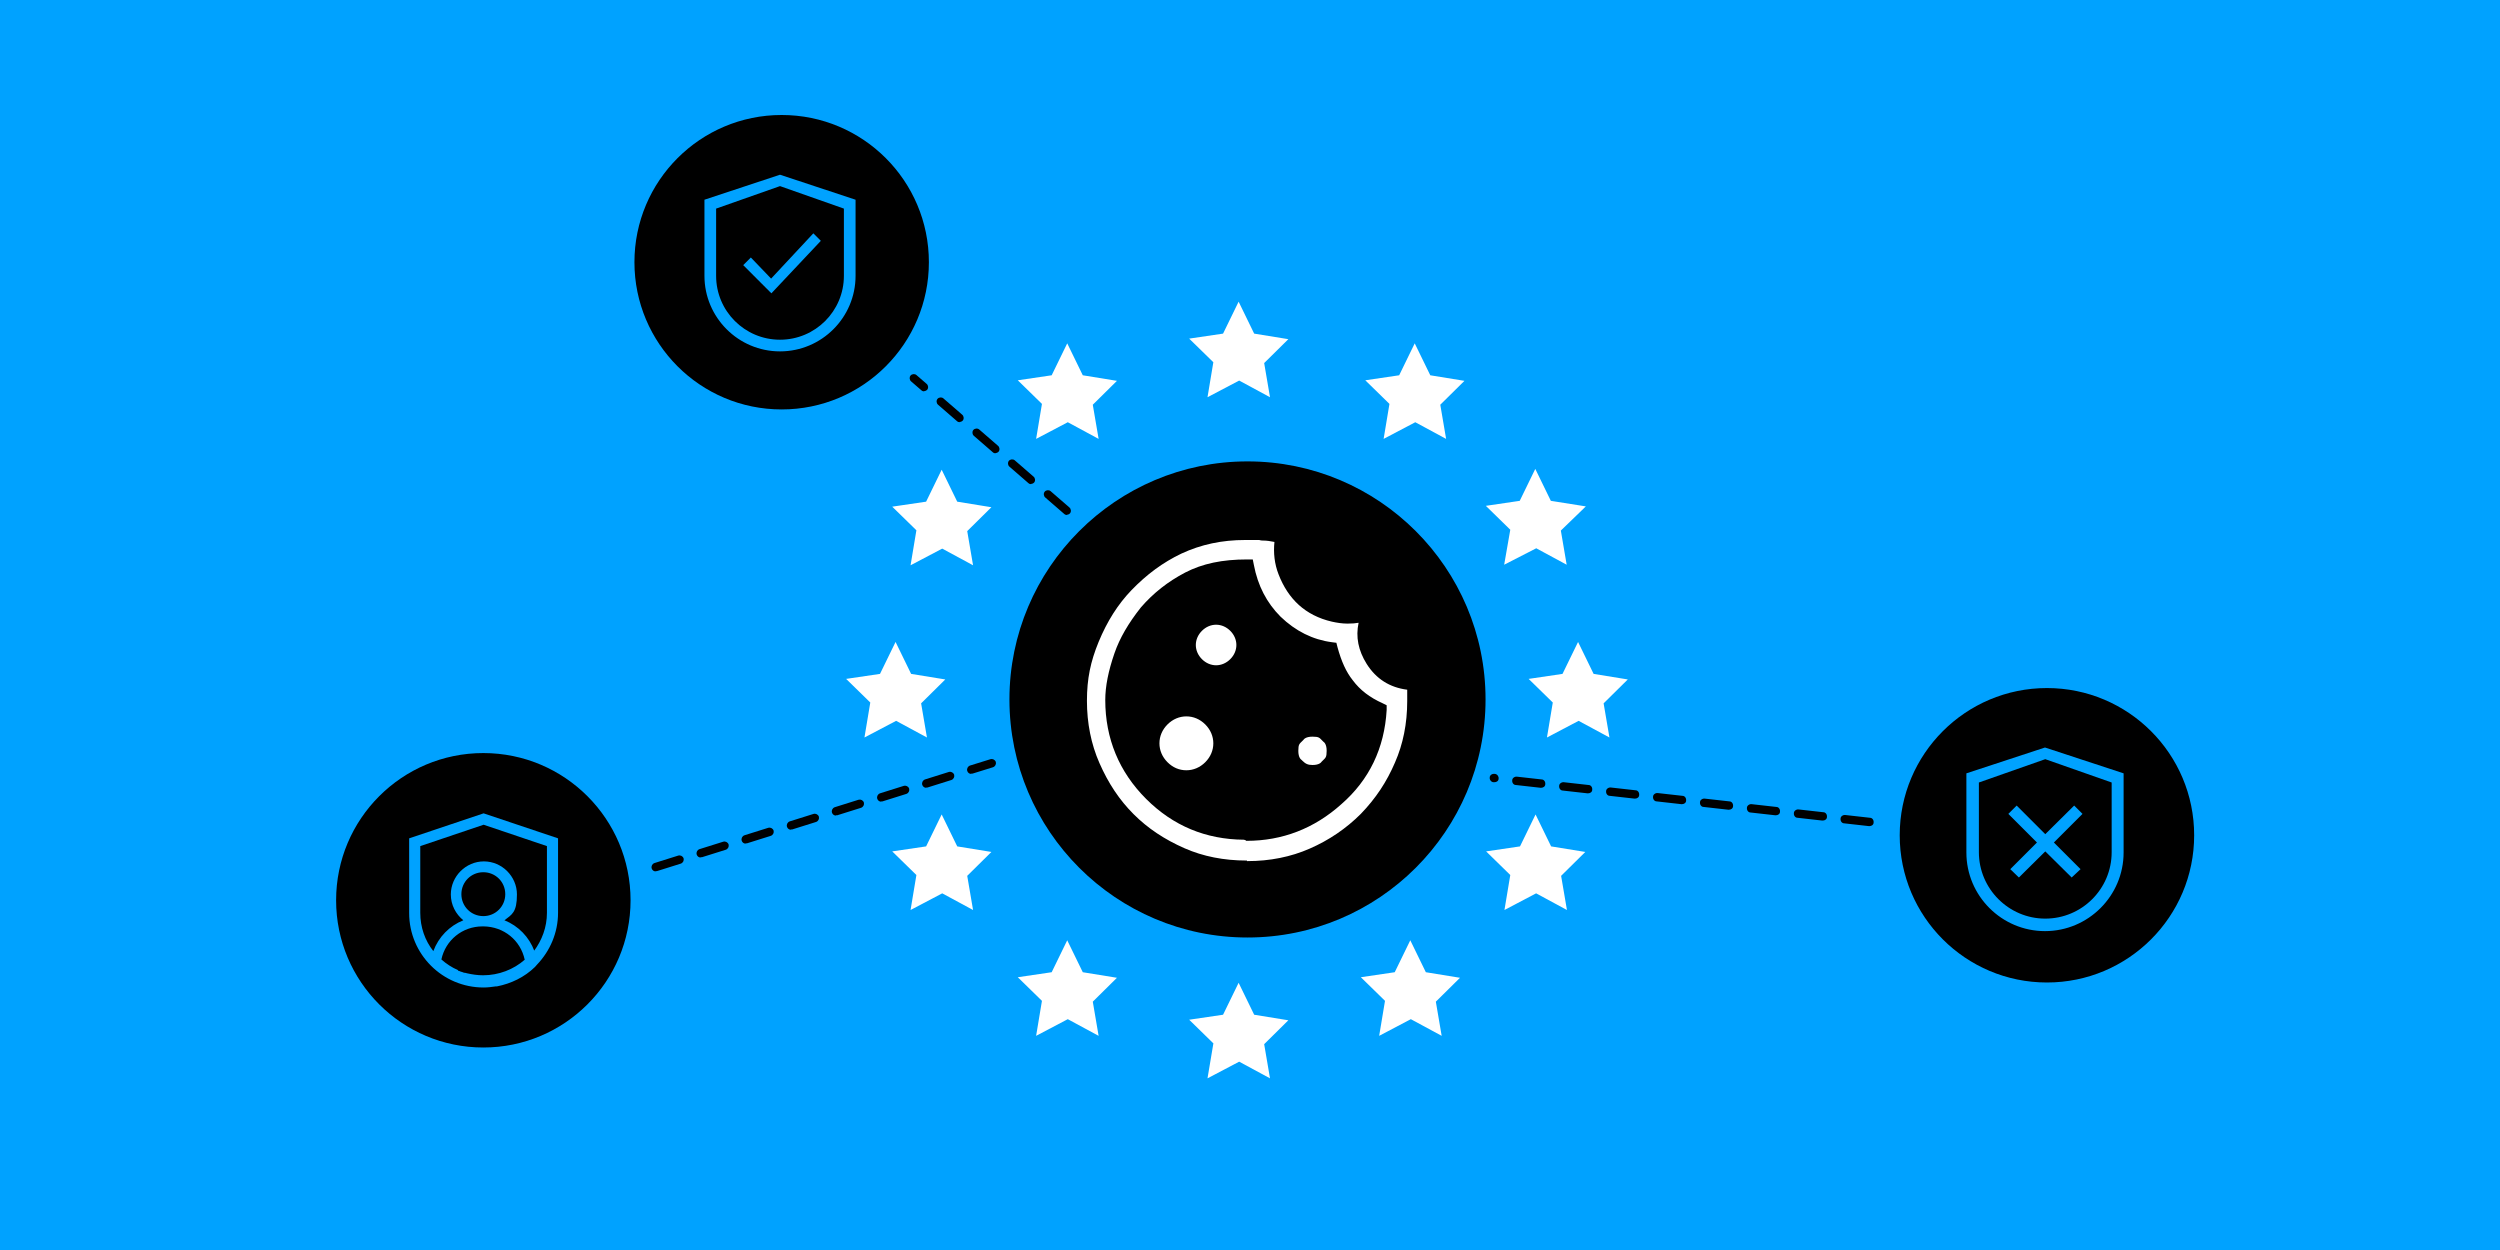
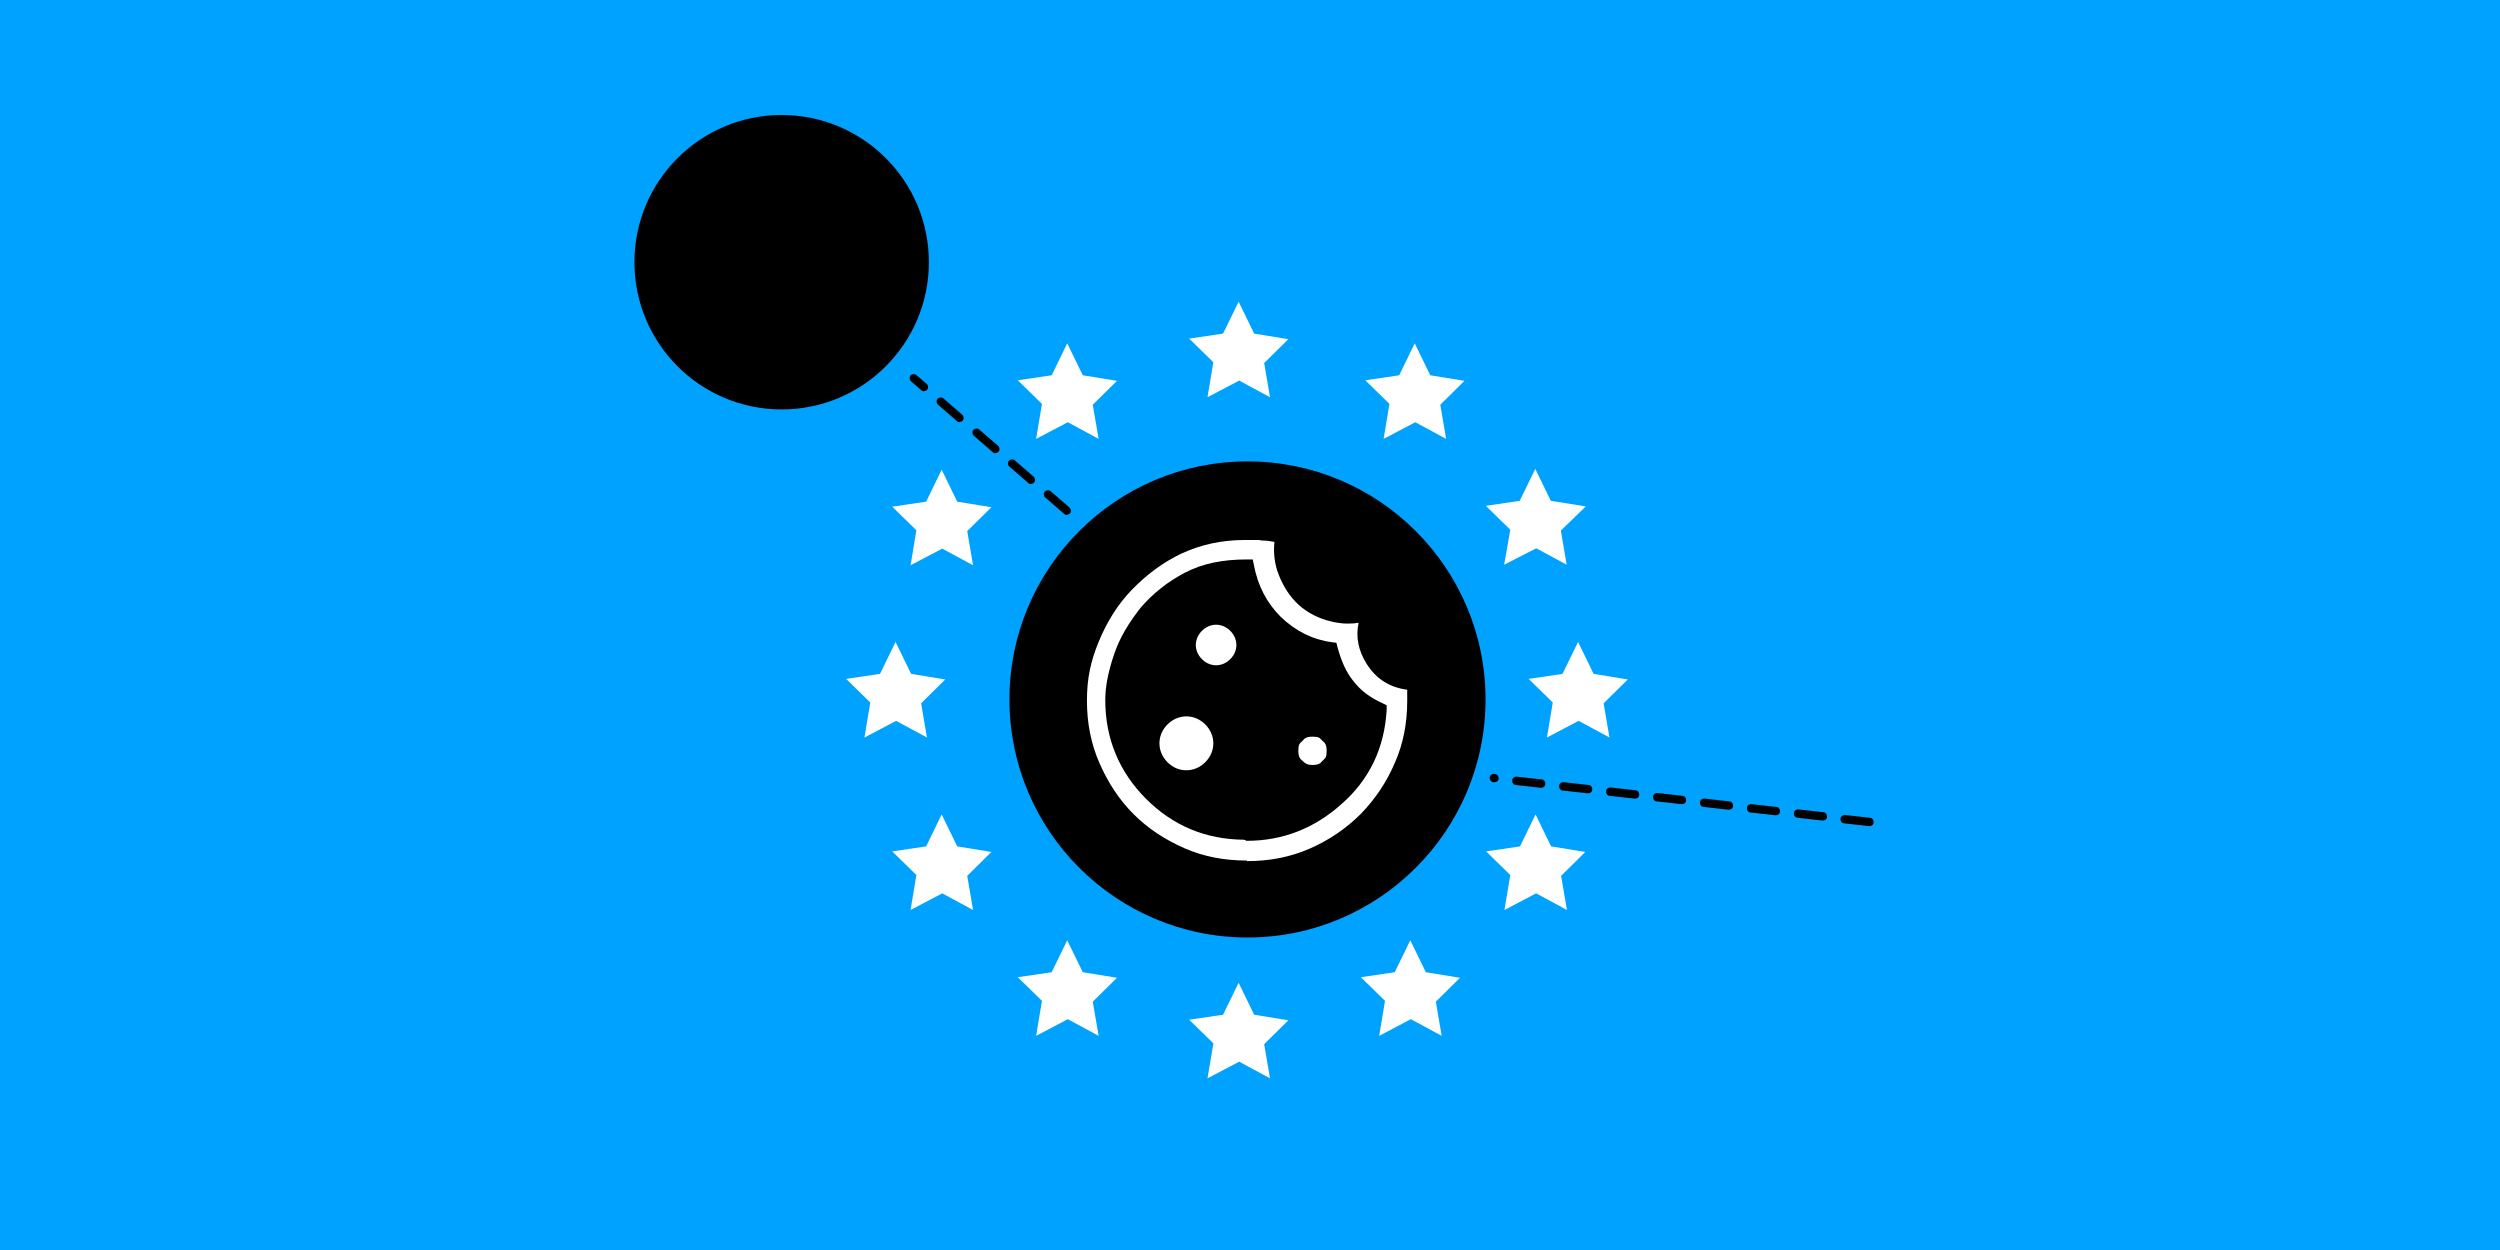
<svg xmlns="http://www.w3.org/2000/svg" width="900" height="450" viewBox="0 0 900 450" fill="none">
  <rect x="0" y="0" width="900" height="450" fill="#333333" stroke="none" />
  <g clip-path="url(#clip0_1066_66719)">
    <path d="M900 0H0V450H900V0Z" fill="#00A2FF" />
    <path d="M449.098 166.102C496.398 166.102 534.798 204.502 534.798 251.802C534.798 299.102 496.398 337.502 449.098 337.502C401.798 337.502 363.398 299.102 363.398 251.802C363.398 204.502 401.798 166.102 449.098 166.102Z" fill="black" />
    <path d="M448.797 309.798C440.597 309.798 433.097 308.298 426.497 305.398C419.197 302.198 413.197 298.198 408.097 293.098C402.997 287.998 398.997 281.998 395.797 274.698C392.797 267.898 391.297 260.298 391.297 252.298C391.297 244.298 392.597 238.198 395.497 231.098C398.597 223.598 402.497 217.498 407.297 212.498C412.797 206.798 418.597 202.498 425.297 199.298C432.397 195.998 439.897 194.398 448.297 194.398C456.697 194.398 452.497 194.398 453.297 194.398C453.697 194.498 454.097 194.598 454.397 194.598H454.697C455.997 194.598 457.297 194.798 458.797 195.098C458.397 198.998 458.797 202.998 460.297 206.798C461.997 211.198 464.397 214.898 467.597 217.798C470.697 220.598 474.697 222.698 479.497 223.798C481.297 224.198 483.197 224.498 485.097 224.498C486.997 224.498 487.797 224.398 489.097 224.198C487.997 229.298 488.997 234.198 491.997 238.998C495.397 244.398 500.297 247.498 506.597 248.298V252.398C506.597 260.498 505.097 267.898 502.197 274.498C499.197 281.498 495.297 287.398 489.897 292.998C484.597 298.298 478.397 302.498 471.497 305.498C464.697 308.498 457.097 309.998 449.097 309.998H448.897V309.798H448.797ZM448.397 302.698H448.797C461.597 302.698 473.097 298.298 482.897 289.498C492.897 280.798 498.397 269.398 499.197 255.598V253.898L497.797 253.198C493.097 251.098 489.597 248.398 486.997 244.898C484.597 241.898 482.897 238.098 481.497 232.998L481.097 231.398L479.497 231.198C472.597 230.298 466.397 227.198 460.997 221.998C455.997 216.998 452.797 210.798 451.397 203.398L450.997 201.398H448.997C439.997 201.398 432.897 202.898 426.697 206.098C420.397 209.398 415.197 213.498 410.697 218.698C406.197 224.398 403.097 229.698 401.197 235.198C398.997 241.598 397.897 247.098 397.897 251.998C397.897 265.898 402.897 277.898 412.597 287.598C422.297 297.298 434.097 302.198 447.797 302.298L448.497 302.498V302.698H448.397ZM472.497 275.398C470.897 275.398 469.997 274.998 468.897 273.898L468.597 273.598C468.297 273.398 467.397 272.698 467.397 270.298C467.397 267.898 467.797 267.798 468.897 266.698L469.197 266.398C469.397 266.098 470.097 265.198 472.497 265.198C474.897 265.198 474.997 265.598 476.097 266.698L476.397 266.998C476.697 267.198 477.597 267.898 477.597 270.298C477.597 272.698 477.197 272.798 476.097 273.898L475.797 274.198C475.597 274.498 474.897 275.398 472.497 275.398ZM427.097 277.298C424.497 277.298 422.197 276.298 420.297 274.398C418.397 272.498 417.397 270.098 417.397 267.598C417.397 265.098 418.397 262.698 420.297 260.798C422.197 258.898 424.597 257.898 427.097 257.898C429.597 257.898 431.997 258.898 433.897 260.798C435.797 262.698 436.797 265.098 436.797 267.598C436.797 270.098 435.797 272.498 433.897 274.398C431.997 276.298 429.597 277.298 427.097 277.298ZM437.797 239.498C435.897 239.498 434.097 238.698 432.697 237.298C431.297 235.898 430.497 234.098 430.497 232.198C430.497 230.298 431.297 228.498 432.697 227.098C434.097 225.698 435.897 224.898 437.797 224.898C439.697 224.898 441.497 225.698 442.897 227.098C444.297 228.498 445.097 230.298 445.097 232.198C445.097 234.098 444.297 235.898 442.897 237.298C441.497 238.698 439.697 239.498 437.797 239.498Z" fill="white" />
    <path d="M384.097 185.4C383.797 185.4 383.397 185.3 383.097 185L376.297 179.1C375.697 178.6 375.597 177.6 376.097 177C376.597 176.4 377.597 176.3 378.197 176.8L384.997 182.7C385.597 183.2 385.697 184.2 385.197 184.8C384.897 185.1 384.497 185.3 384.097 185.3V185.4ZM371.197 174.3C370.897 174.3 370.497 174.2 370.197 173.9L363.397 168C362.797 167.5 362.697 166.5 363.197 165.9C363.697 165.3 364.697 165.2 365.297 165.7L372.097 171.6C372.697 172.1 372.797 173.1 372.297 173.7C371.997 174 371.597 174.2 371.197 174.2V174.3ZM358.397 163.2C358.097 163.2 357.697 163.1 357.397 162.8L350.597 156.9C349.997 156.4 349.897 155.4 350.397 154.8C350.897 154.2 351.897 154.1 352.497 154.6L359.297 160.5C359.897 161 359.997 162 359.497 162.6C359.197 162.9 358.797 163.1 358.397 163.1V163.2ZM345.497 152C345.197 152 344.797 151.9 344.497 151.6L337.697 145.7C337.097 145.2 336.997 144.2 337.497 143.6C337.997 143 338.997 142.9 339.597 143.4L346.397 149.3C346.997 149.8 347.097 150.8 346.597 151.4C346.297 151.7 345.897 151.9 345.497 151.9V152ZM332.697 140.9C332.397 140.9 331.997 140.8 331.697 140.5L327.997 137.3C327.397 136.8 327.297 135.8 327.797 135.2C328.297 134.6 329.297 134.5 329.897 135L333.597 138.2C334.197 138.7 334.297 139.7 333.797 140.3C333.497 140.6 333.097 140.8 332.697 140.8V140.9Z" fill="black" />
-     <path d="M235.998 313.701C235.398 313.701 234.798 313.301 234.598 312.601C234.398 311.801 234.798 311.001 235.598 310.701L244.198 308.001C244.998 307.801 245.798 308.201 246.098 309.001C246.298 309.801 245.898 310.601 245.098 310.901L236.498 313.601C236.398 313.601 236.198 313.601 236.098 313.601L235.998 313.701ZM252.198 308.701C251.598 308.701 250.998 308.301 250.798 307.601C250.598 306.801 250.998 306.001 251.798 305.701L260.398 303.001C261.198 302.801 261.998 303.201 262.298 304.001C262.498 304.801 262.098 305.601 261.298 305.901L252.698 308.601C252.598 308.601 252.398 308.601 252.298 308.601L252.198 308.701ZM268.398 303.701C267.798 303.701 267.198 303.301 266.998 302.601C266.798 301.801 267.198 301.001 267.998 300.701L276.598 298.001C277.398 297.801 278.198 298.201 278.498 299.001C278.698 299.801 278.298 300.601 277.498 300.901L268.898 303.601C268.798 303.601 268.598 303.601 268.498 303.601L268.398 303.701ZM284.698 298.701C284.098 298.701 283.498 298.301 283.298 297.601C283.098 296.801 283.498 296.001 284.298 295.701L292.898 293.001C293.698 292.801 294.498 293.201 294.798 294.001C294.998 294.801 294.598 295.601 293.798 295.901L285.198 298.601C285.098 298.601 284.898 298.601 284.798 298.601L284.698 298.701ZM300.898 293.601C300.298 293.601 299.698 293.201 299.498 292.501C299.298 291.701 299.698 290.901 300.498 290.601L309.098 287.901C309.898 287.701 310.698 288.101 310.998 288.901C311.198 289.701 310.798 290.501 309.998 290.801L301.398 293.501C301.298 293.501 301.098 293.501 300.998 293.501L300.898 293.601ZM317.198 288.601C316.598 288.601 315.998 288.201 315.798 287.501C315.598 286.701 315.998 285.901 316.798 285.601L325.398 282.901C326.198 282.701 326.998 283.101 327.298 283.901C327.498 284.701 327.098 285.501 326.298 285.801L317.698 288.501C317.598 288.501 317.398 288.501 317.298 288.501L317.198 288.601ZM333.398 283.601C332.798 283.601 332.198 283.201 331.998 282.501C331.798 281.701 332.198 280.901 332.998 280.601L341.598 277.901C342.398 277.701 343.198 278.101 343.498 278.901C343.698 279.701 343.298 280.501 342.498 280.801L333.898 283.501C333.798 283.501 333.598 283.501 333.498 283.501L333.398 283.601ZM349.598 278.601C348.998 278.601 348.398 278.201 348.198 277.501C347.998 276.701 348.398 275.901 349.198 275.601L356.598 273.301C357.398 273.101 358.198 273.501 358.498 274.301C358.698 275.101 358.298 275.901 357.498 276.201L350.098 278.501C349.998 278.501 349.798 278.501 349.698 278.501L349.598 278.601Z" fill="black" />
    <path d="M673 297.401C673 297.401 672.9 297.401 672.8 297.401L663.9 296.401C663.1 296.401 662.5 295.601 662.6 294.701C662.6 293.901 663.5 293.301 664.3 293.401L673.2 294.401C674 294.401 674.6 295.201 674.5 296.101C674.5 296.901 673.8 297.401 673 297.401ZM656.2 295.401C656.2 295.401 656.1 295.401 656 295.401L647.1 294.401C646.3 294.401 645.7 293.601 645.8 292.701C645.8 291.901 646.7 291.301 647.5 291.401L656.4 292.401C657.2 292.401 657.8 293.201 657.7 294.101C657.7 294.901 657 295.401 656.2 295.401ZM639.3 293.501C639.3 293.501 639.2 293.501 639.1 293.501L630.2 292.501C629.4 292.501 628.8 291.701 628.9 290.801C628.9 290.001 629.8 289.401 630.6 289.501L639.5 290.501C640.3 290.501 640.9 291.301 640.8 292.201C640.8 293.001 640.1 293.501 639.3 293.501ZM622.4 291.501C622.4 291.501 622.3 291.501 622.2 291.501L613.3 290.501C612.5 290.501 611.9 289.701 612 288.801C612 288.001 612.9 287.401 613.7 287.501L622.6 288.501C623.4 288.501 624 289.301 623.9 290.201C623.9 291.001 623.2 291.501 622.4 291.501ZM605.5 289.501C605.5 289.501 605.4 289.501 605.3 289.501L596.4 288.501C595.6 288.501 595 287.701 595.1 286.801C595.1 286.001 596 285.401 596.8 285.501L605.7 286.501C606.5 286.501 607.1 287.301 607 288.201C607 289.001 606.3 289.501 605.5 289.501ZM588.6 287.501C588.6 287.501 588.5 287.501 588.4 287.501L579.5 286.501C578.7 286.501 578.1 285.701 578.2 284.801C578.2 284.001 579.1 283.401 579.9 283.501L588.8 284.501C589.6 284.501 590.2 285.301 590.1 286.201C590.1 287.001 589.4 287.501 588.6 287.501ZM571.7 285.601C571.7 285.601 571.6 285.601 571.5 285.601L562.6 284.601C561.8 284.601 561.2 283.801 561.3 282.901C561.3 282.101 562.2 281.501 563 281.601L571.9 282.601C572.7 282.601 573.3 283.401 573.2 284.301C573.2 285.101 572.5 285.601 571.7 285.601ZM554.8 283.601C554.8 283.601 554.7 283.601 554.6 283.601L545.7 282.601C544.9 282.601 544.3 281.801 544.4 280.901C544.4 280.101 545.3 279.501 546.1 279.601L555 280.601C555.8 280.601 556.4 281.401 556.3 282.301C556.3 283.101 555.6 283.601 554.8 283.601ZM538 281.601C538 281.601 537.9 281.601 537.8 281.601H537.6C536.8 281.501 536.2 280.701 536.3 279.901C536.3 279.101 537.1 278.501 538 278.601H538.2C539 278.701 539.6 279.501 539.5 280.301C539.5 281.101 538.8 281.601 538 281.601Z" fill="black" />
-     <path d="M174 377.102C203.271 377.102 227 353.373 227 324.102C227 294.83 203.271 271.102 174 271.102C144.729 271.102 121 294.83 121 324.102C121 353.373 144.729 377.102 174 377.102Z" fill="black" />
    <path d="M281.398 147.398C310.67 147.398 334.398 123.67 334.398 94.398C334.398 65.127 310.67 41.398 281.398 41.398C252.127 41.398 228.398 65.127 228.398 94.398C228.398 123.67 252.127 147.398 281.398 147.398Z" fill="black" />
-     <path d="M736.898 353.699C766.17 353.699 789.898 329.97 789.898 300.699C789.898 271.428 766.17 247.699 736.898 247.699C707.627 247.699 683.898 271.428 683.898 300.699C683.898 329.97 707.627 353.699 736.898 353.699Z" fill="black" />
-     <path d="M200.897 328.601C200.897 335.801 197.997 342.401 193.297 347.301L192.597 348.101C188.797 351.801 183.997 354.101 178.897 355.101H178.497C177.097 355.301 175.597 355.501 174.097 355.501C159.297 355.501 147.297 343.501 147.297 328.701V301.801L174.097 292.801L200.897 301.801V328.701V328.601ZM164.997 349.501C164.997 349.501 165.097 349.501 165.197 349.501C165.397 349.601 165.597 349.701 165.897 349.801C165.997 349.801 166.097 349.801 166.197 349.901C166.397 349.901 166.597 350.001 166.797 350.101C166.897 350.101 167.097 350.201 167.197 350.201C167.297 350.201 167.397 350.201 167.397 350.201C167.597 350.201 167.997 350.401 168.197 350.401C169.997 350.801 171.897 351.101 173.897 351.101C179.597 351.101 184.897 349.001 188.897 345.501C187.397 338.501 181.397 333.601 174.097 333.501H173.697C166.397 333.501 160.397 338.501 158.897 345.401C160.697 347.001 162.697 348.301 164.797 349.201L164.997 349.501ZM181.897 321.901C181.897 317.501 178.397 314.001 173.997 314.001C169.597 314.001 166.097 317.501 166.097 321.901C166.097 326.301 169.597 329.801 173.997 329.801C178.397 329.801 181.897 326.301 181.897 321.901ZM192.197 342.401C195.097 338.501 196.897 333.801 196.897 328.601V304.601L174.097 296.901L151.297 304.601V328.601C151.297 333.801 152.997 338.601 155.997 342.401C157.897 337.301 161.797 333.301 166.797 331.301C164.097 329.101 162.297 325.801 162.297 322.001C162.297 315.501 167.697 310.101 174.197 310.101C180.697 310.101 186.097 315.501 186.097 322.001C186.097 328.501 184.297 329.201 181.597 331.301C186.597 333.301 190.497 337.301 192.397 342.401H192.197Z" fill="#00A2FF" />
-     <path d="M280.802 126.498C265.802 126.498 253.602 114.298 253.602 99.298V71.898L280.802 62.898L308.002 71.898V99.298C308.002 114.298 295.802 126.498 280.802 126.498ZM257.802 75.098V99.298C257.802 111.998 268.102 122.298 280.802 122.298C293.502 122.298 303.802 111.998 303.802 99.298V75.098L280.802 66.998L257.802 75.098ZM267.602 95.398L270.302 92.698L277.602 100.298L292.802 83.998L295.502 86.698L277.702 105.598L267.602 95.498V95.398Z" fill="#00A2FF" />
    <path d="M749.7 293L746.7 290L736.3 300.3L726 290L723 293L733.3 303.3L723.7 312.9L726.8 315.9L736.3 306.5L745.8 315.9L749 312.9L739.4 303.3L749.7 293Z" fill="#00A2FF" />
    <path d="M736.198 335.202C720.598 335.202 707.898 322.502 707.898 306.902V278.402L736.198 269.102L764.498 278.402V306.902C764.498 322.502 751.798 335.202 736.198 335.202ZM712.398 281.702V306.802C712.398 319.902 723.098 330.702 736.298 330.702C749.498 330.702 760.198 320.002 760.198 306.802V281.702L736.298 273.302L712.398 281.702Z" fill="#00A2FF" />
    <path d="M436.902 375.702L428.102 367.102L440.302 365.302L445.902 353.802L451.502 365.302L463.802 367.302L455.102 375.902L457.202 388.202L446.102 382.202L434.702 388.202L436.802 375.702H436.902ZM375.202 360.402L366.402 351.802L378.602 350.002L384.202 338.502L389.802 350.002L402.102 352.002L393.402 360.602L395.502 372.902L384.402 366.902L373.002 372.902L375.102 360.302L375.202 360.402ZM498.702 360.402L489.902 351.802L502.102 350.002L507.702 338.502L513.302 350.002L525.602 352.002L516.902 360.602L519.002 372.902L507.902 366.902L496.502 372.902L498.602 360.302L498.702 360.402ZM330.002 315.102L321.202 306.502L333.402 304.702L339.002 293.202L344.602 304.702L356.902 306.702L348.202 315.302L350.302 327.602L339.202 321.602L327.802 327.602L329.902 315.002L330.002 315.102ZM543.802 315.102L535.002 306.502L547.202 304.702L552.802 293.202L558.402 304.702L570.702 306.702L562.002 315.302L564.102 327.602L553.002 321.602L541.602 327.602L543.702 315.002L543.802 315.102ZM559.102 253.002L550.302 244.402L562.502 242.602L568.102 231.102L573.702 242.602L586.002 244.602L577.302 253.202L579.402 265.502L568.302 259.502L556.902 265.502L559.002 252.902L559.102 253.002ZM313.402 253.002L304.602 244.402L316.802 242.602L322.402 231.102L328.002 242.602L340.302 244.602L331.602 253.202L333.702 265.502L322.602 259.502L311.202 265.502L313.302 252.902L313.402 253.002ZM553.002 197.402L541.502 203.302L543.702 190.702L534.902 182.102L547.102 180.302L552.702 168.802L558.302 180.302L570.902 182.302L561.902 191.002L564.002 203.302L552.902 197.302L553.002 197.402ZM330.002 191.002L321.202 182.402L333.402 180.602L339.002 169.102L344.602 180.602L356.902 182.602L348.202 191.202L350.302 203.502L339.202 197.502L327.802 203.502L329.902 190.902L330.002 191.002ZM500.302 145.502L491.502 136.902L503.702 135.102L509.302 123.602L514.902 135.102L527.202 137.102L518.502 145.702L520.602 158.002L509.502 152.002L498.102 158.002L500.202 145.402L500.302 145.502ZM375.202 145.502L366.402 136.902L378.602 135.102L384.202 123.602L389.802 135.102L402.102 137.102L393.402 145.702L395.502 158.002L384.402 152.002L373.002 158.002L375.102 145.402L375.202 145.502ZM436.902 130.502L428.102 121.902L440.302 120.102L445.902 108.602L451.502 120.102L463.802 122.102L455.102 130.702L457.202 143.002L446.102 137.002L434.702 143.002L436.802 130.402L436.902 130.502Z" fill="white" />
  </g>
  <defs>
    <clipPath id="clip0_1066_66719">
      <rect width="900" height="450" fill="white" />
    </clipPath>
  </defs>
</svg>